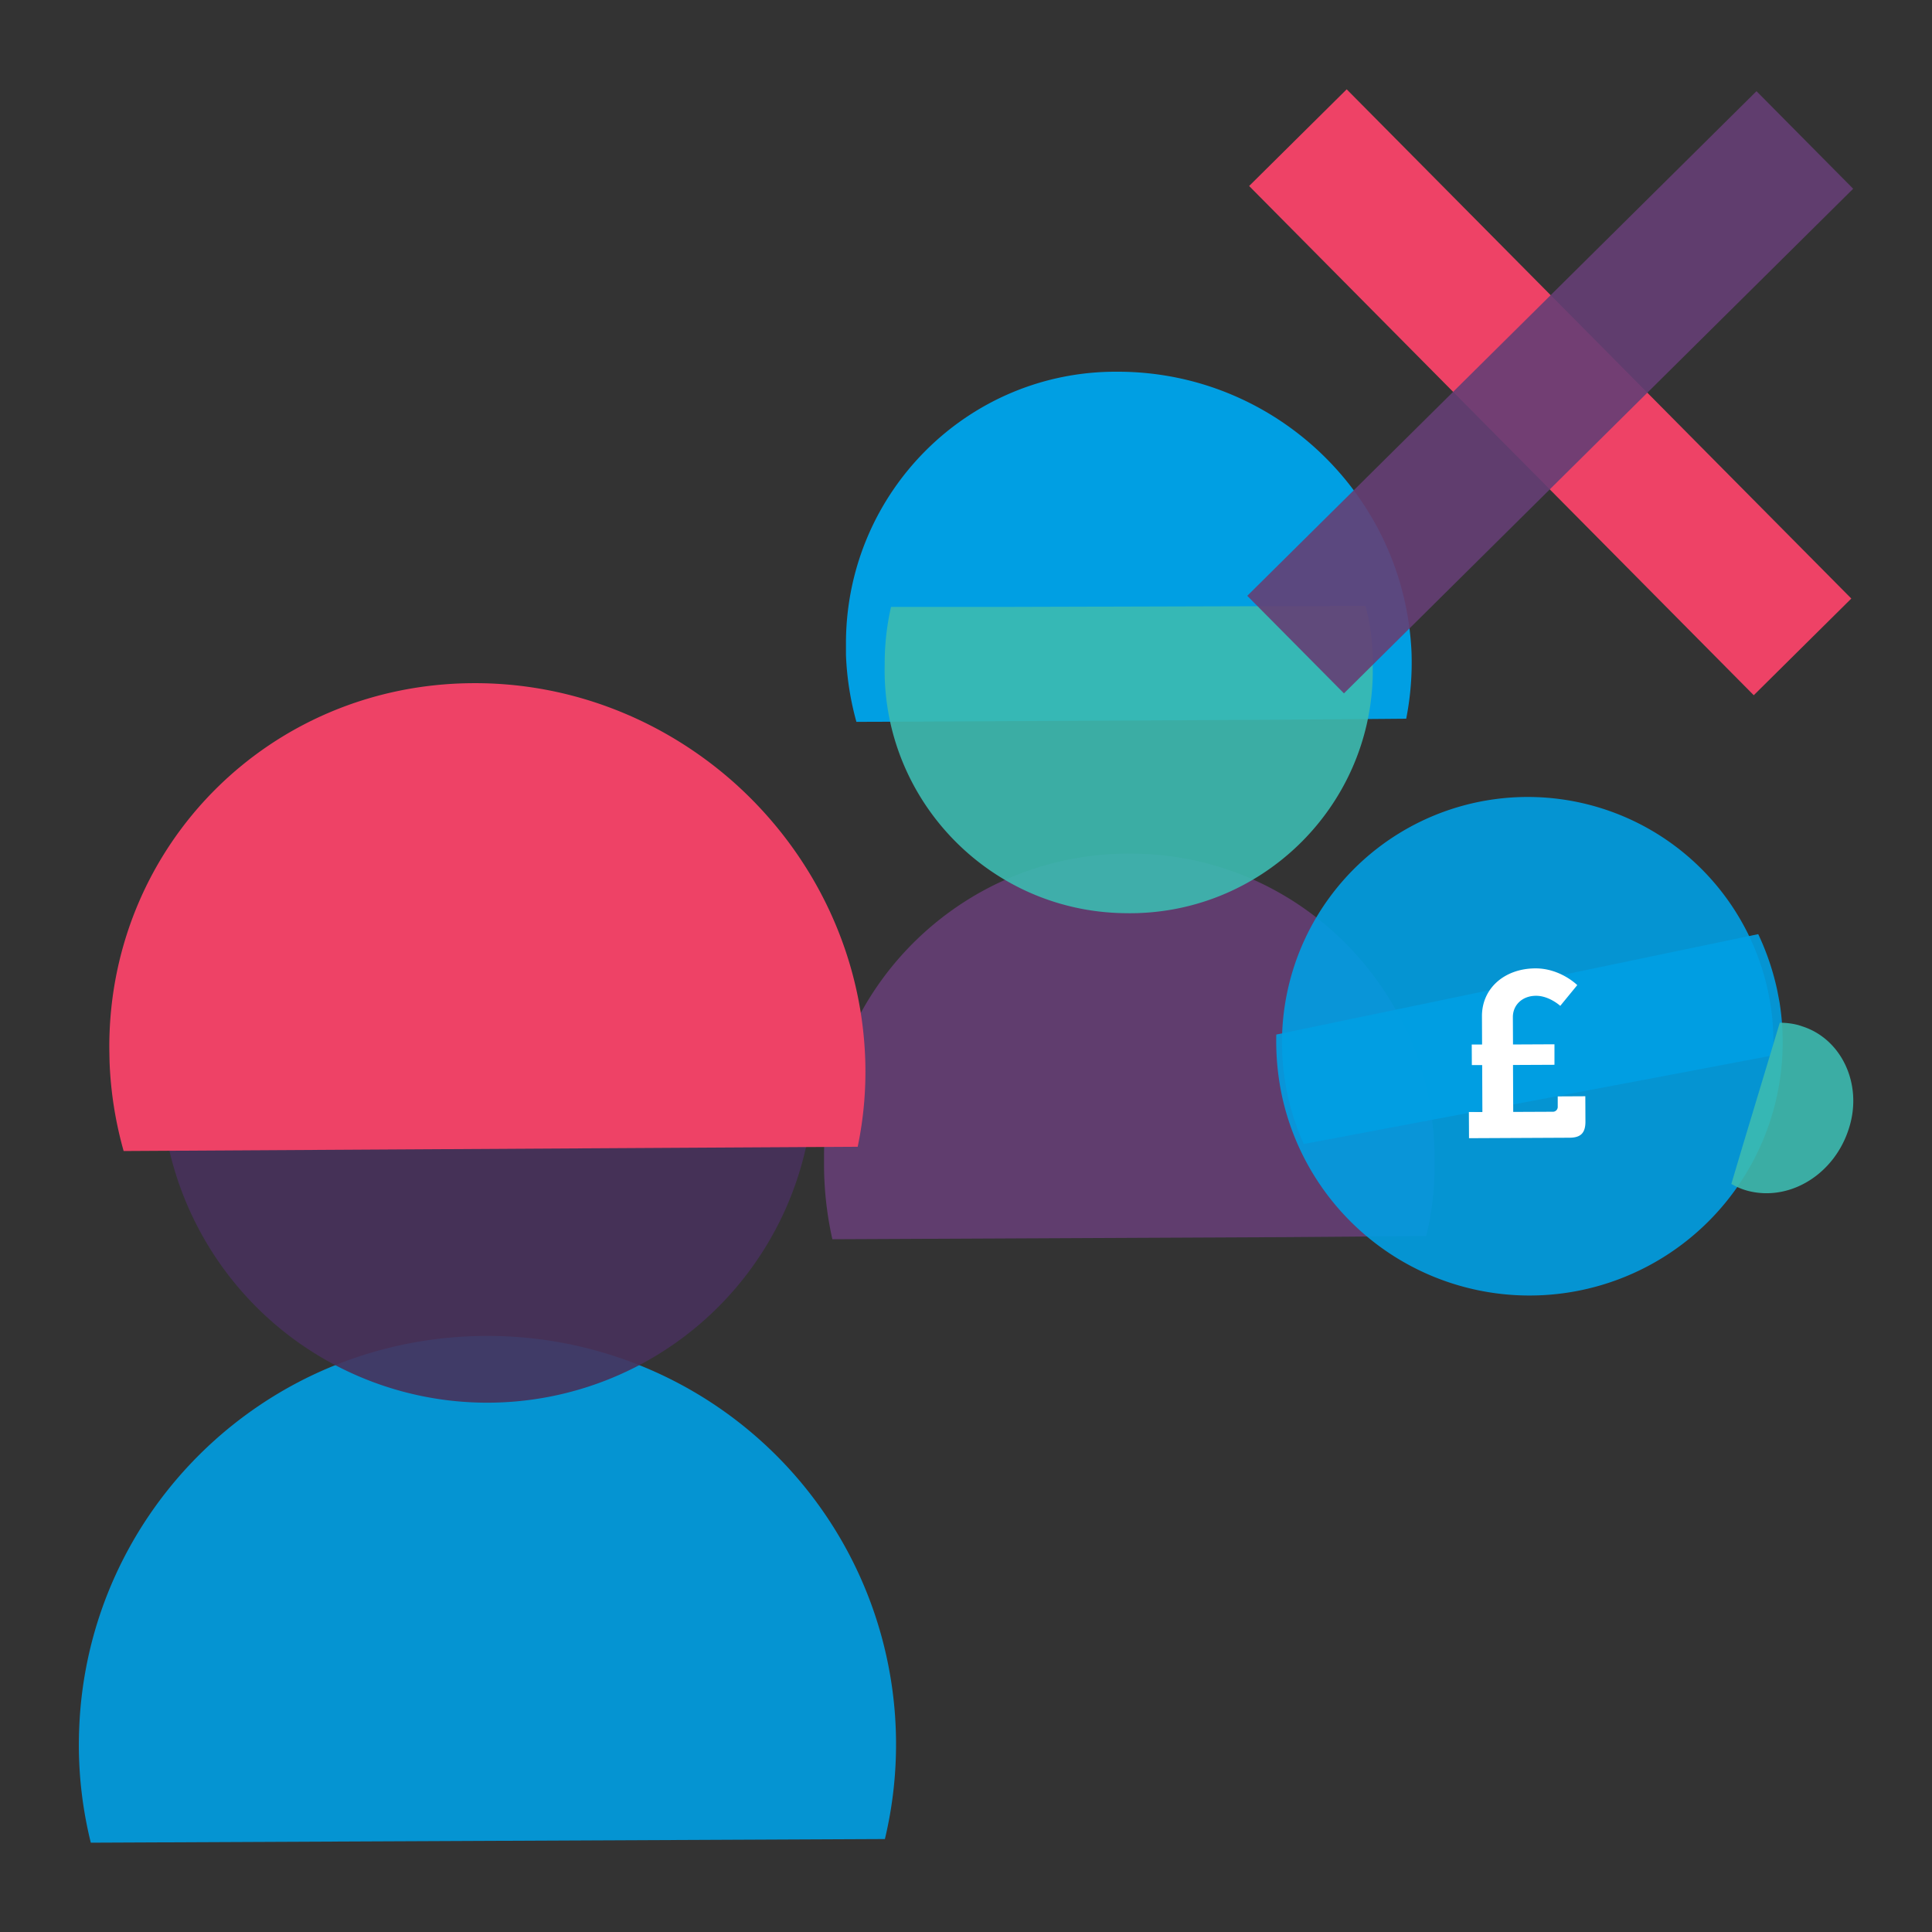
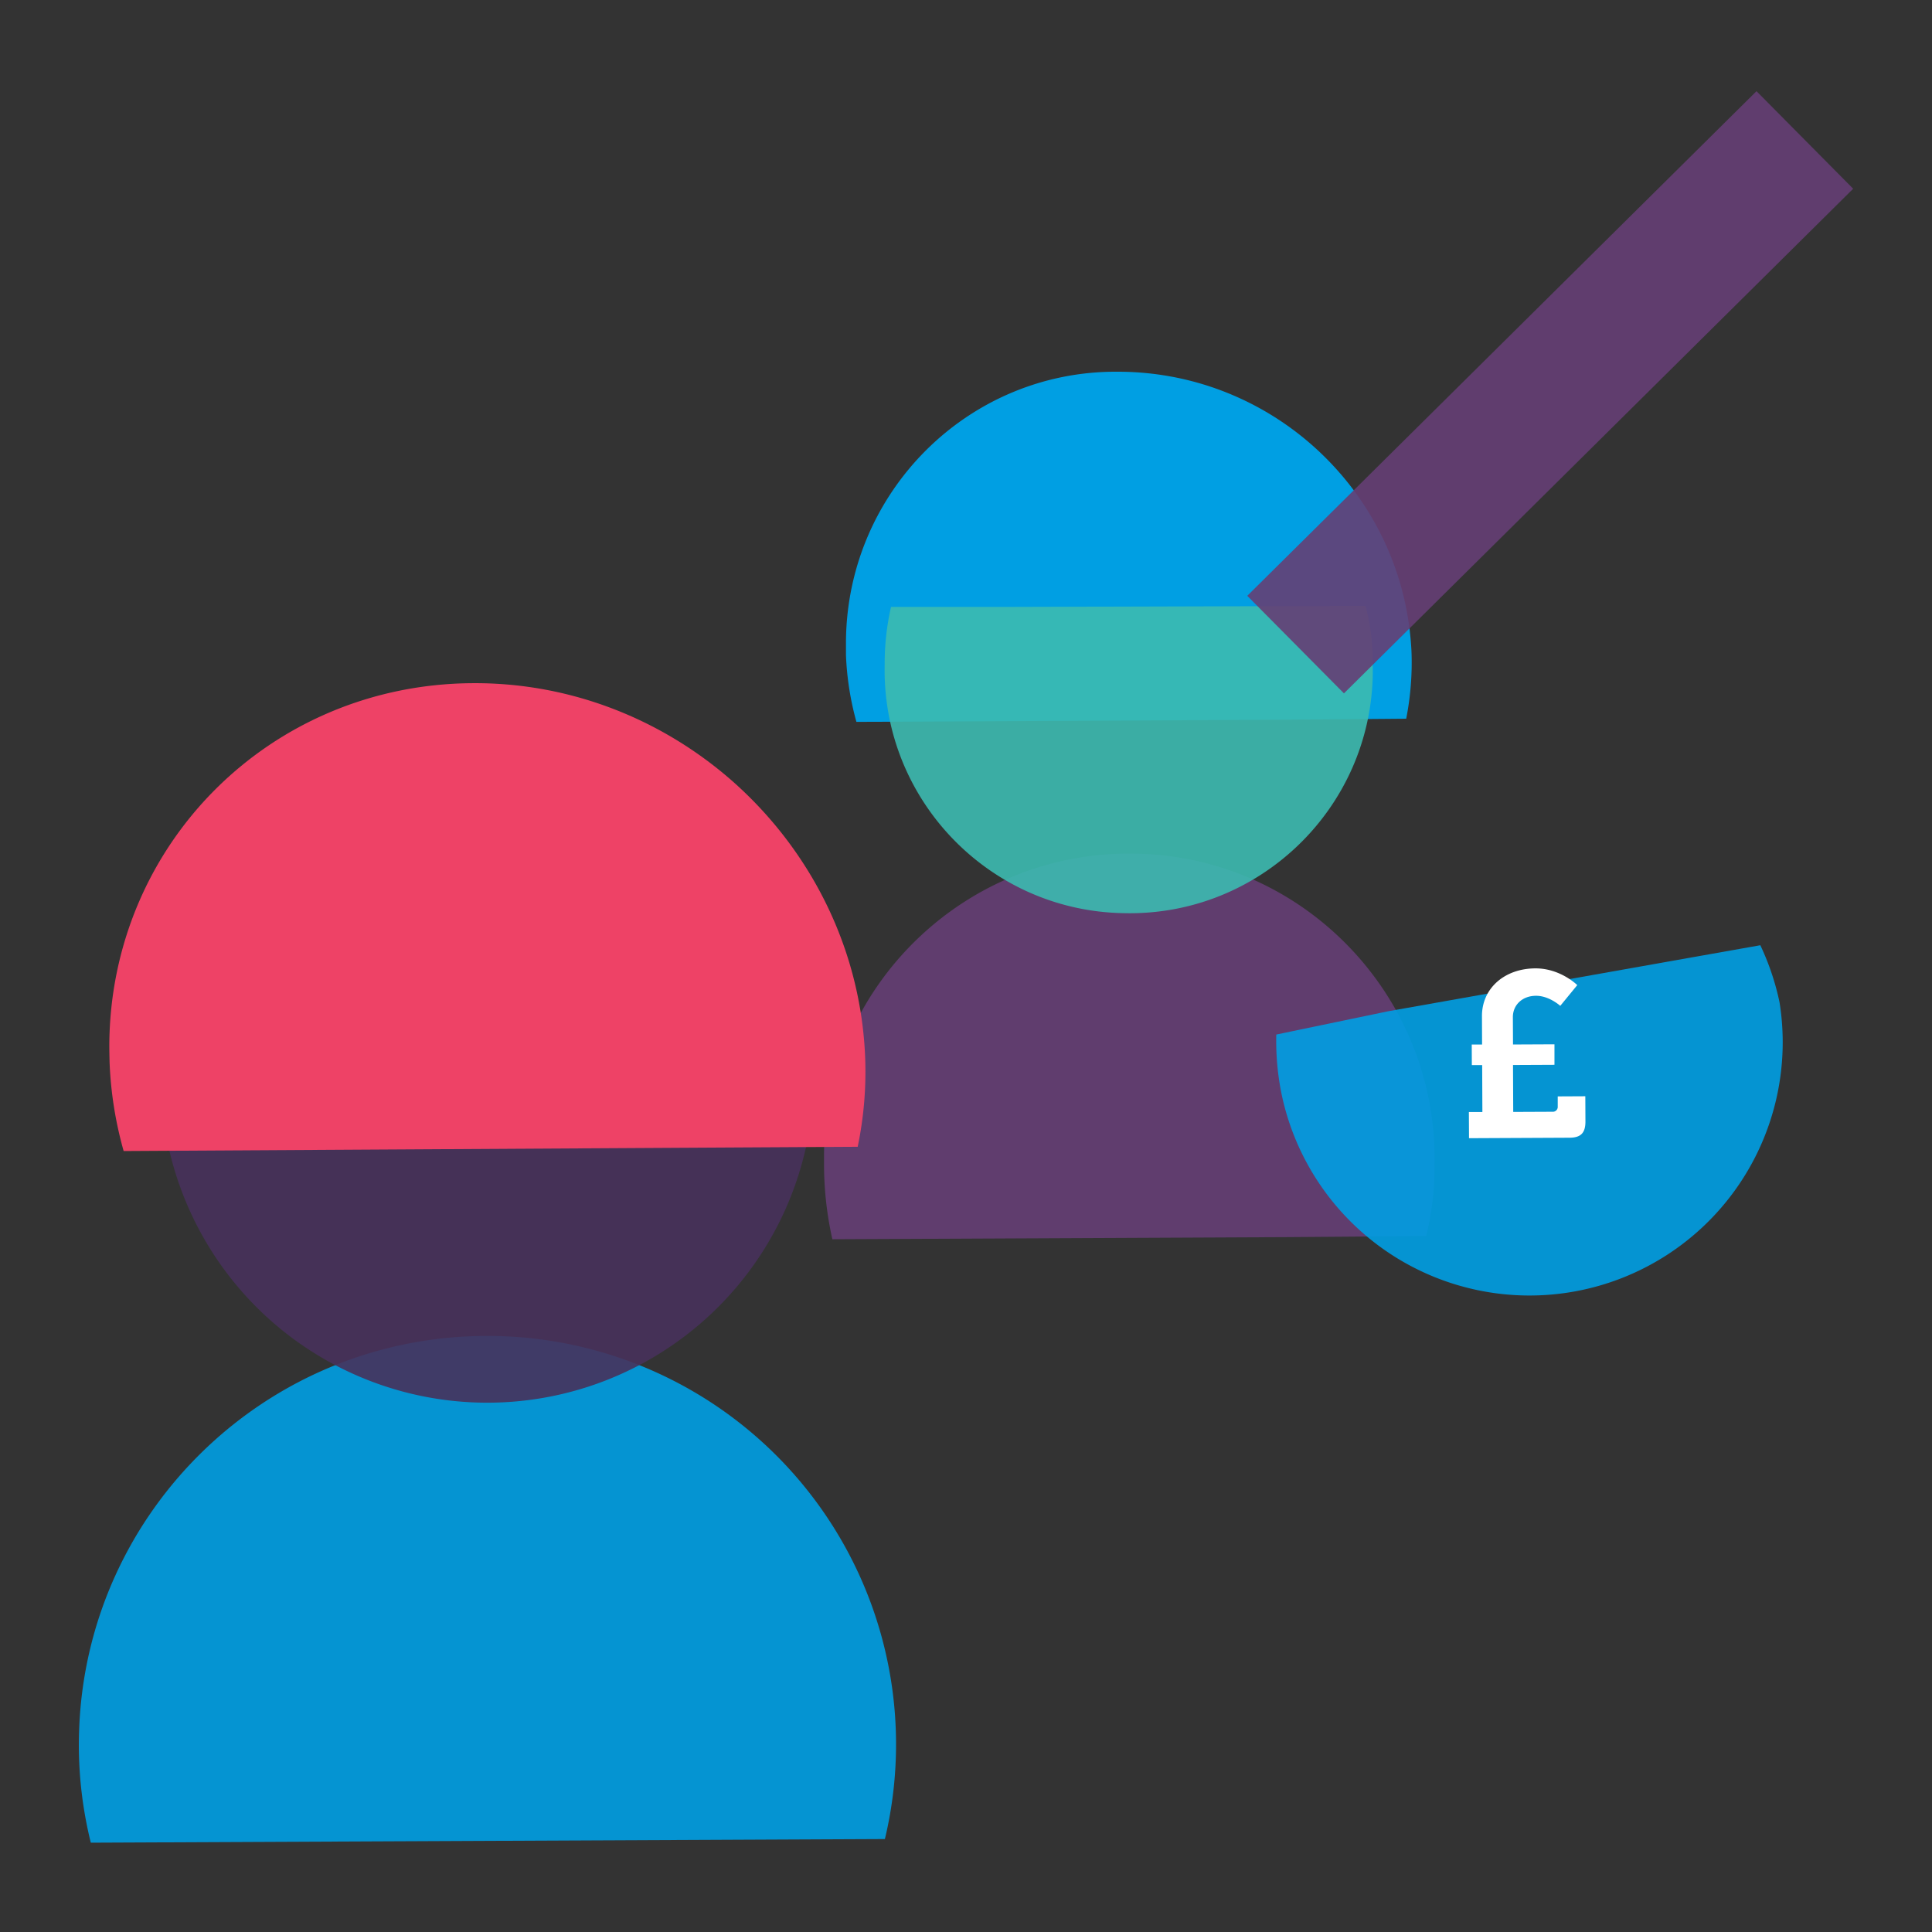
<svg xmlns="http://www.w3.org/2000/svg" id="Layer_1" data-name="Layer 1" viewBox="0 0 1000 1000">
  <rect x="0" y="0" width="1000" height="1000" fill="#333333" stroke="none" />
  <defs>
    <style>.cls-1{fill:#653e75;}.cls-1,.cls-3,.cls-4,.cls-8{opacity:0.9;isolation:isolate;}.cls-2,.cls-4,.cls-5{fill:#009fe3;}.cls-3{fill:#3cbbb1;}.cls-5{fill-opacity:0.9;}.cls-6{fill:#fff;}.cls-7{fill:#ee4266;}.cls-8{fill:#47315b;}</style>
  </defs>
  <path class="cls-1" d="M742.5,602.55c1.63-87.09-68.2-159.6-155.29-160.69-87.09-1.64-159.6,68.14-160.69,155.22v7a178.14,178.14,0,0,0,4.31,37.35l235.93-1.1,71.42-.54A147.76,147.76,0,0,0,742.5,602.55Z" />
  <path class="cls-2" d="M730.59,337.4c-3.76-81.13-70.87-145-152.07-145-77.37-.55-140.1,62.25-140.65,139.62v7a150.82,150.82,0,0,0,5.41,34.62l218.57-1.09,66-.55A150,150,0,0,0,730.59,337.4Z" />
  <path class="cls-3" d="M457.91,343.9C456.28,413.68,512,471.62,581.8,472.65c69.78,1.64,127.72-54.11,128.75-123.89v-5.41a110.79,110.79,0,0,0-3.76-29.75L518,314.14H461.19A131.15,131.15,0,0,0,457.91,343.9Z" />
-   <path class="cls-4" d="M663.39,566.53a131.08,131.08,0,0,0,257.7-47.71L920,513.08a132.51,132.51,0,0,0-9.95-29.57L718.51,523.43l-57.9,12.05A136.6,136.6,0,0,0,663.39,566.53Z" />
-   <path class="cls-5" d="M915.74,516.11a127.2,127.2,0,0,0-250.92,41.54c.27,1.82.57,3.75.91,5.61a129.48,129.48,0,0,0,9.11,28.88l186.51-35.2,56.34-10.68A122.42,122.42,0,0,0,915.74,516.11Z" />
+   <path class="cls-4" d="M663.39,566.53a131.08,131.08,0,0,0,257.7-47.71a132.51,132.51,0,0,0-9.95-29.57L718.51,523.43l-57.9,12.05A136.6,136.6,0,0,0,663.39,566.53Z" />
  <path class="cls-6" d="M760.28,575.57h7l-.11-24.3h-5.35l-.05-10.63h5.35L767.06,526c-.06-14.37,11.59-24.69,27.61-24.77,13-.06,21.72,8.66,21.72,8.66l-8.8,10.74s-5.71-5.23-12.53-5.21c-7.18,0-12,4.82-12,11l.07,14.2,21.46-.1,0,10.61-21.46.1.11,24.3,20.37-.09a2.51,2.51,0,0,0,2.67-2.34,2,2,0,0,0,0-.35v-5.26l14.28-.07.06,13.11c0,5.85-2.38,8.28-8.06,8.35l-52.2.25-.07-13.53Z" />
-   <path class="cls-3" d="M905,616.46c21.86,5.46,44.82-9,52.1-32.74,7.11-22.59-3.94-46.09-24.41-52.53l-.12-.06-1.7-.54a37.3,37.3,0,0,0-9.66-1.22l-19.31,64.07-5.77,19.37A35.11,35.11,0,0,0,905,616.46Z" />
-   <rect class="cls-7" x="766.85" y="17.5" width="71.09" height="371.07" transform="translate(89.53 623.62) rotate(-44.74)" />
  <rect class="cls-1" x="616.86" y="167.49" width="371.07" height="71.09" transform="translate(89.53 623.62) rotate(-44.74)" />
  <path class="cls-4" d="M463.79,901.94A211.4,211.4,0,0,0,251.38,691.47C137.75,691.91,45.43,782,41,894.42q-.19,4.7-.19,9.4A211.09,211.09,0,0,0,47,953.77l315.69-1.44,95.33-.44A211,211,0,0,0,463.79,901.94Z" />
  <path class="cls-8" d="M83.22,556.59a169,169,0,0,0,337.89,6.52c.12-2.5.12-5,.12-7.52a167,167,0,0,0-5-39.92L164,516.48l-76.15.19A168,168,0,0,0,83.22,556.59Z" />
  <path class="cls-7" d="M447.81,547.44c-2.2-56.15-28-106.61-67.44-142-36.23-32.4-84-52.14-135.7-51.83-105,.56-187.58,83.67-188.09,187.34,0,2.88.07,5.76.13,8.71A196.56,196.56,0,0,0,64,595.77l291.82-1.7,88.12-.5A190.33,190.33,0,0,0,447.81,547.44Z" />
</svg>